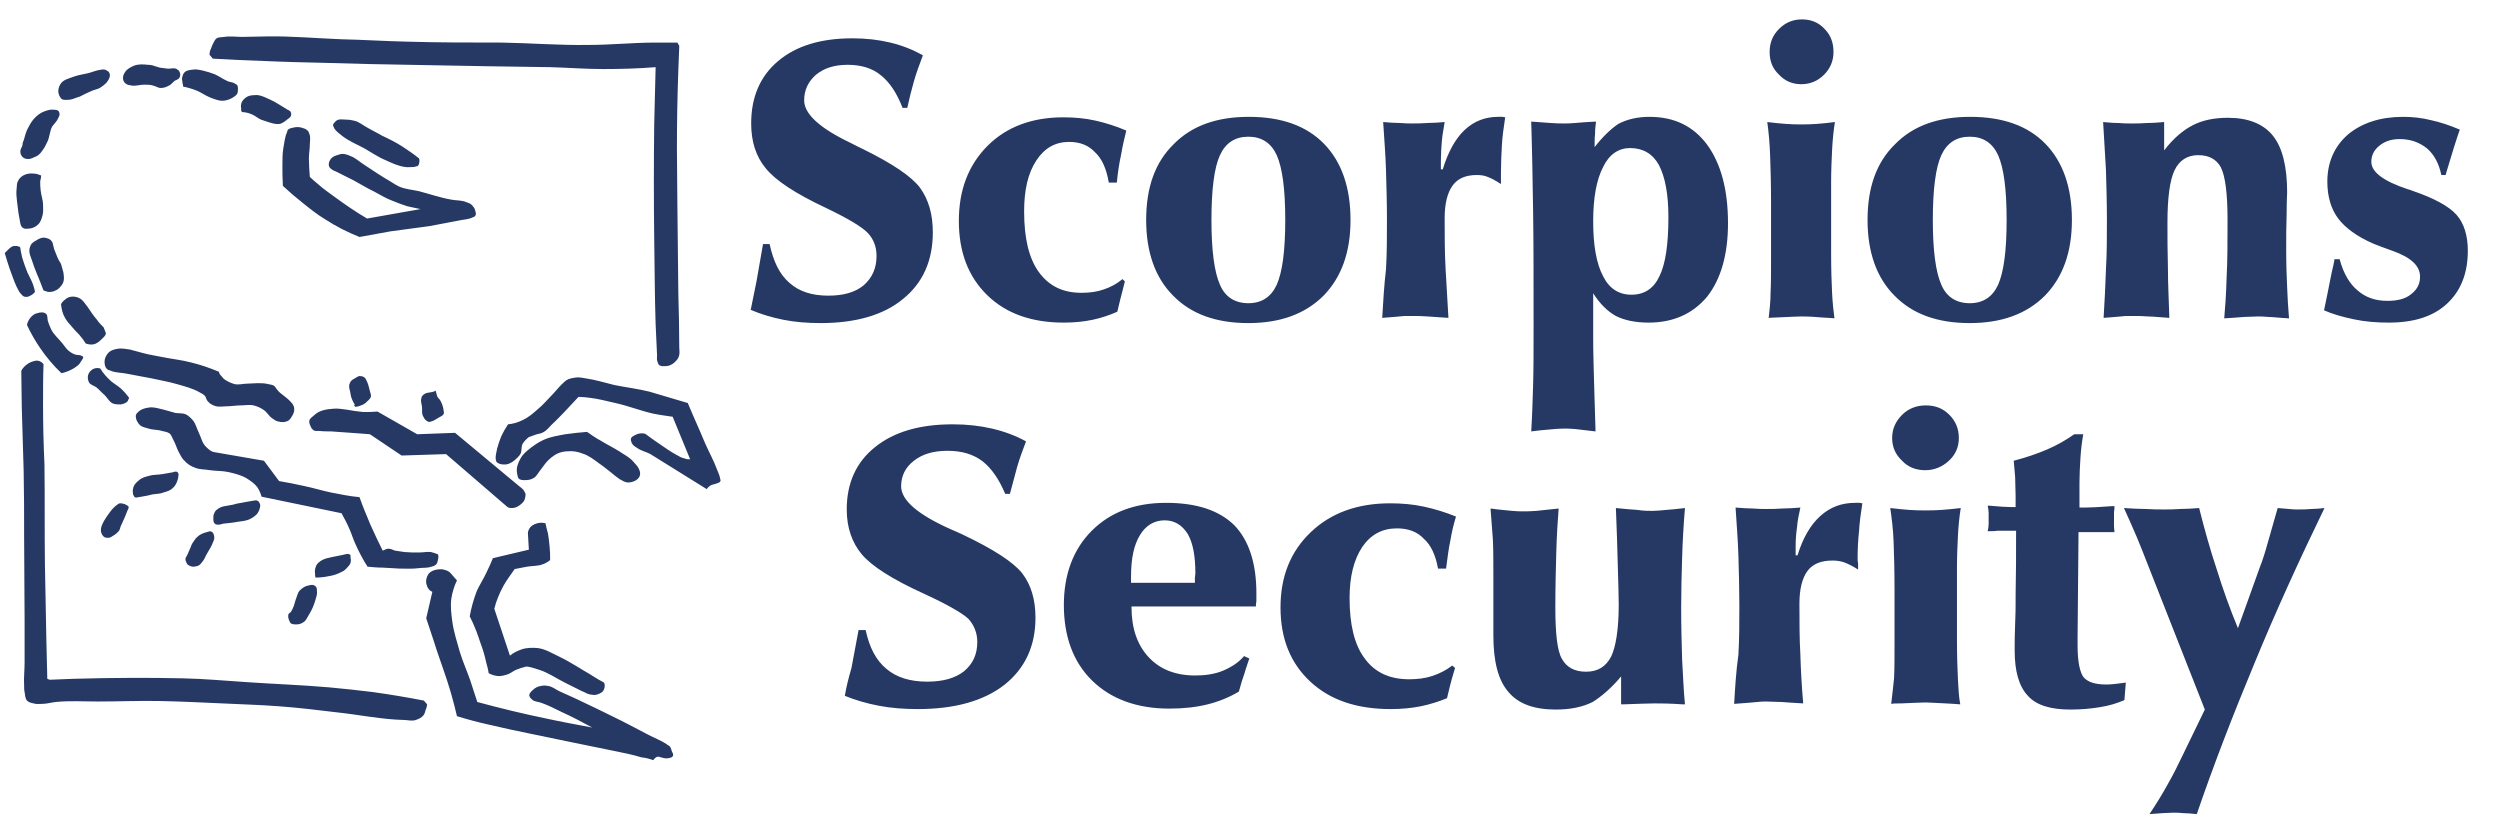
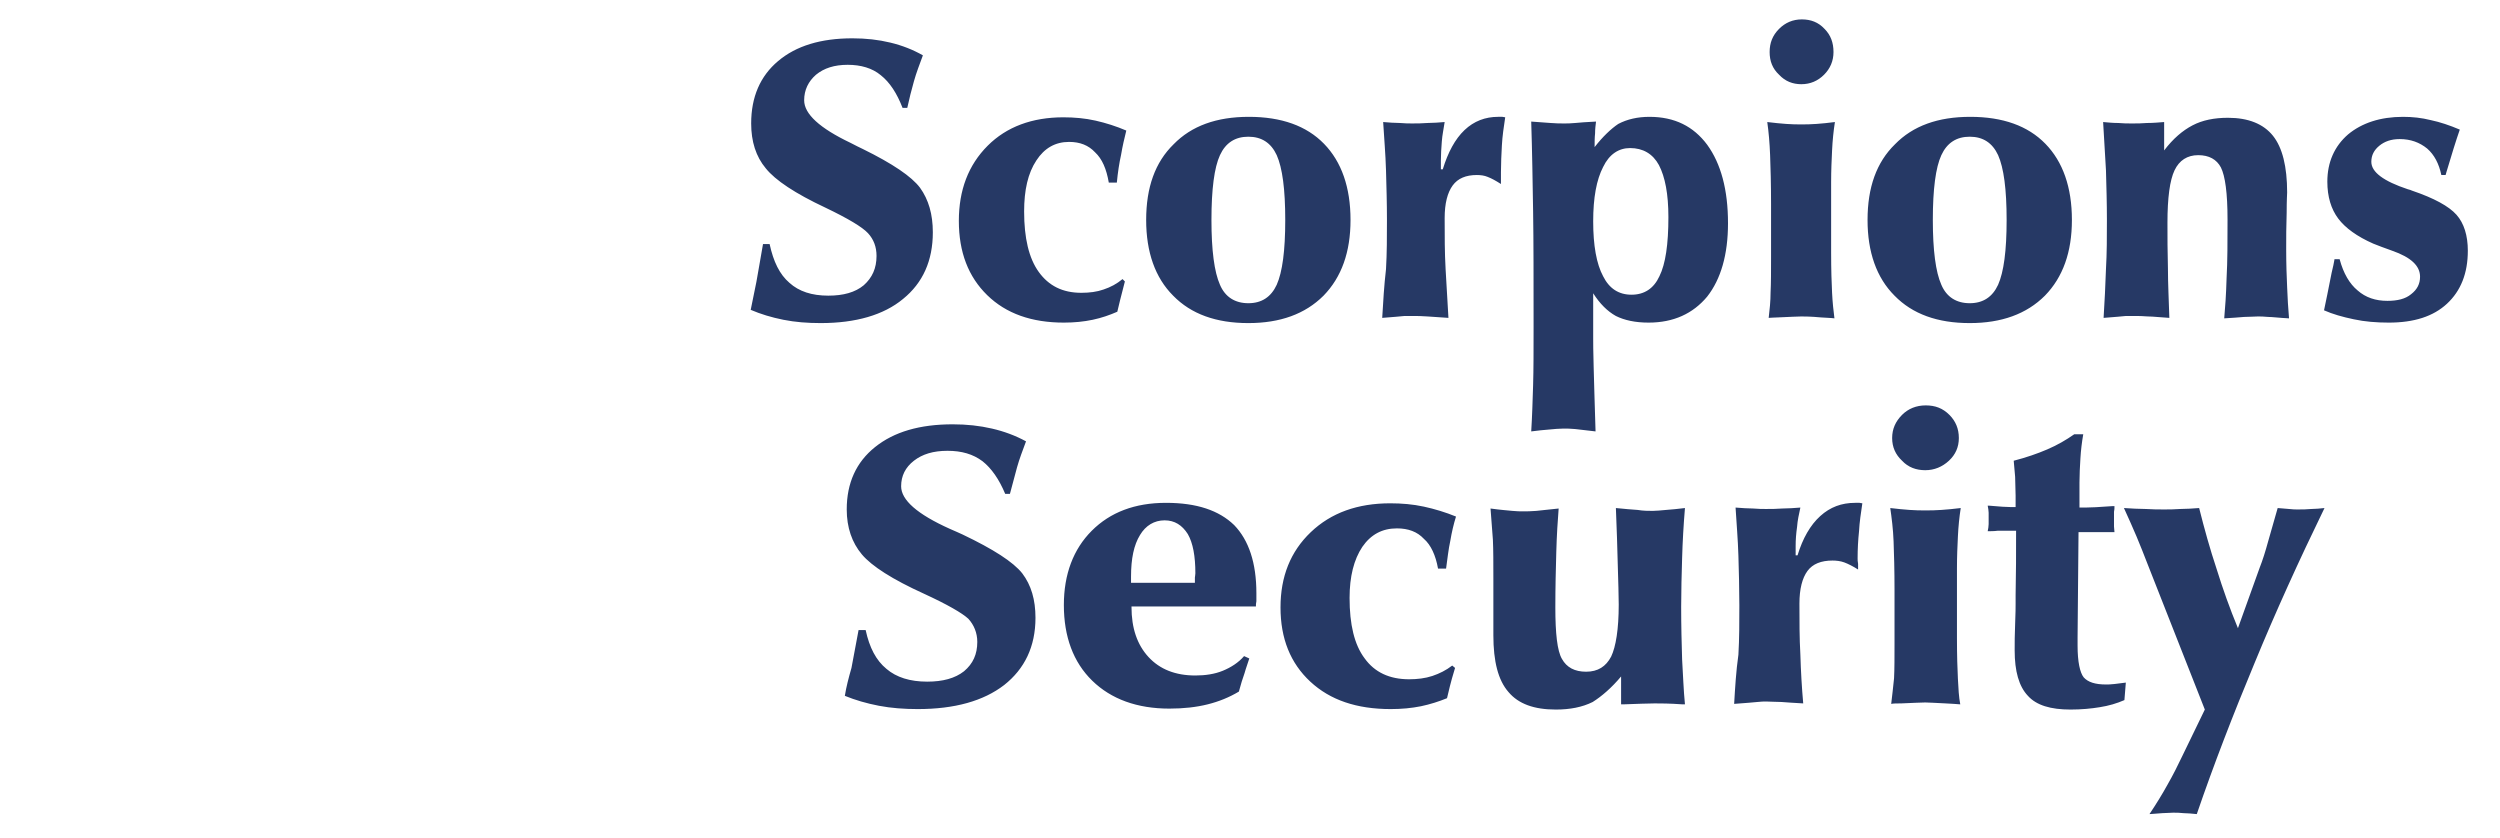
<svg xmlns="http://www.w3.org/2000/svg" version="1.1" id="Laag_1" x="0px" y="0px" viewBox="0 0 528.5 177.2" style="enable-background:new 0 0 528.5 177.2;" xml:space="preserve">
  <style type="text/css">
	.st0{fill-rule:evenodd;clip-rule:evenodd;fill:#263965;}
</style>
-   <path class="st0" d="M28.7,105.2c0.4-0.1,0.8-0.1,1.2-0.2c0.8-0.1,1.6-0.3,2.4-0.5c0.8-0.1,1.6-0.1,2.3-0.4c0.7-0.2,1.4-0.4,1.9-0.9  c0.5-0.4,0.8-1,1-1.6c0.1-0.3,0.2-0.6,0.2-0.9c0-0.2,0.1-0.4,0-0.6c0-0.1-0.1-0.2-0.2-0.3c-0.1-0.1-0.2-0.1-0.4-0.1  c-0.3,0-0.6,0.2-0.9,0.2c-0.6,0.1-1.1,0.2-1.7,0.3c-1,0.2-2.1,0.1-3,0.4c-0.8,0.2-1.6,0.4-2.2,1c-0.5,0.4-0.9,0.8-1.1,1.4  c-0.1,0.4-0.2,0.8-0.1,1.2c0,0.2,0,0.4,0.2,0.6C28.3,105,28.5,105.1,28.7,105.2z M27.2,107.1c-0.3-0.3-0.7-0.5-1.1-0.6  c-0.3-0.1-0.5-0.1-0.8-0.1c-0.3,0.1-0.5,0.3-0.8,0.5c-0.6,0.5-1.1,1.1-1.5,1.7c-0.4,0.5-0.7,1-1,1.5c-0.2,0.4-0.5,0.9-0.6,1.4  c-0.1,0.4-0.1,0.8,0,1.1c0.1,0.3,0.3,0.7,0.6,0.9c0.3,0.2,0.6,0.2,0.9,0.2c0.4,0,0.8-0.3,1.1-0.5c0.4-0.2,0.7-0.5,1-0.8  c0.3-0.3,0.4-0.7,0.5-1.1c0.3-0.7,0.6-1.3,0.9-2c0.2-0.5,0.4-1,0.6-1.5C27.1,107.7,27.2,107.4,27.2,107.1z M40.3,115.7  c-0.2,0.5-0.5,1.1-0.7,1.6c-0.1,0.3-0.4,0.5-0.4,0.9c0,0.3,0.1,0.5,0.2,0.7c0.1,0.3,0.3,0.5,0.5,0.6c0.3,0.2,0.7,0.3,1,0.3  c0.3,0,0.7-0.1,1-0.2c0.4-0.2,0.7-0.6,1-1c0.4-0.5,0.6-1.2,1-1.8c0.4-0.7,0.8-1.3,1.1-2.1c0.1-0.3,0.3-0.6,0.3-0.9  c0-0.3,0-0.5-0.1-0.8c-0.1-0.2-0.2-0.5-0.5-0.6c-0.3-0.2-0.6,0-1,0.1c-0.8,0.2-1.5,0.5-2.1,1.1c-0.4,0.4-0.6,0.8-0.9,1.2  C40.5,115.1,40.4,115.4,40.3,115.7z M49.2,106.7l-1.7,0.3c-0.6,0.1-1.1,0.3-1.6,0.7c-0.3,0.2-0.5,0.5-0.6,0.8  c-0.2,0.3-0.2,0.7-0.2,1.1c0,0.4,0,0.8,0.3,1.1c0.1,0.1,0.3,0.2,0.5,0.2c0.4,0.1,0.9-0.1,1.3-0.2c1-0.1,2.1-0.2,3.1-0.4  c0.8-0.1,1.7-0.2,2.4-0.5c0.6-0.3,1.1-0.6,1.6-1.1c0.3-0.4,0.5-0.8,0.6-1.2c0.1-0.4,0.2-0.7,0-1.1c-0.1-0.2-0.2-0.4-0.4-0.5  c-0.4-0.3-0.9,0-1.3,0c-0.8,0.1-1.5,0.3-2.2,0.4C50.4,106.4,49.8,106.5,49.2,106.7z M66.7,122.1c0.9,0,1.9-0.1,2.8-0.3  c0.7-0.1,1.4-0.3,2.1-0.6c0.6-0.3,1.2-0.5,1.6-1c0.4-0.4,0.7-0.7,0.9-1.2c0.1-0.4,0.1-0.7,0-1.1c0-0.2,0.1-0.6-0.2-0.7  c-0.1-0.1-0.2,0-0.3-0.1c-0.4,0-0.7,0.1-1.1,0.2c-0.7,0.1-1.3,0.3-2,0.4c-0.8,0.2-1.7,0.3-2.4,0.7c-0.5,0.3-1.1,0.7-1.3,1.3  c-0.2,0.5-0.3,1-0.2,1.5C66.6,121.6,66.6,121.8,66.7,122.1z M61,129.8c-0.1,0.3-0.1,0.6,0,1c0.1,0.3,0.2,0.6,0.4,0.9  c0.3,0.3,0.8,0.3,1.3,0.3c0.6,0,1.1-0.2,1.5-0.5c0.6-0.4,0.8-1.1,1.2-1.7c0.5-0.8,0.9-1.7,1.2-2.7c0.2-0.7,0.5-1.4,0.4-2.1  c0-0.3,0-0.6-0.1-0.8c-0.1-0.2-0.2-0.3-0.4-0.4c-0.4-0.3-1-0.1-1.4,0c-0.6,0.1-1.2,0.5-1.7,1c-0.5,0.5-0.6,1.3-0.9,2  c-0.2,0.6-0.3,1.2-0.6,1.8c-0.1,0.3-0.3,0.5-0.4,0.8C61.4,129.4,61.2,129.6,61,129.8z M75.1,86c0.5,0,1-0.2,1.5-0.4  c0.5-0.2,0.9-0.6,1.3-1c0.2-0.2,0.4-0.4,0.5-0.7c0.1-0.4-0.1-0.8-0.2-1.2c-0.2-0.7-0.3-1.4-0.6-2c-0.2-0.4-0.3-0.8-0.7-1  c-0.3-0.2-0.7-0.2-1-0.2c-0.3,0.1-0.6,0.3-0.9,0.5c-0.4,0.2-0.8,0.4-1,0.9c-0.1,0.2-0.2,0.5-0.2,0.7c0,0.4,0.1,0.8,0.2,1.1  c0.1,0.6,0.2,1.3,0.5,1.9c0.1,0.3,0.3,0.6,0.5,0.9C74.8,85.7,74.9,85.8,75.1,86z M92.1,82.6c-0.3,0.1-0.6,0.3-0.9,0.3  c-0.4,0.1-0.8,0.1-1.1,0.2c-0.4,0.2-0.8,0.4-1,0.9c0,0.1,0,0.3-0.1,0.5c0,0.5,0.1,0.9,0.2,1.4c0.1,0.7-0.1,1.4,0.2,2  c0.2,0.4,0.4,0.8,0.7,1c0.2,0.1,0.4,0.3,0.6,0.3c0.3,0,0.7-0.2,1-0.3c0.4-0.2,0.8-0.5,1.2-0.7c0.3-0.2,0.7-0.3,0.9-0.7  c0.1-0.2,0-0.4,0-0.6c-0.1-0.8-0.3-1.5-0.7-2.2c-0.2-0.4-0.6-0.6-0.7-1C92.3,83.3,92.2,83,92.1,82.6z M96.2,91.5l-8,0.3L79.8,87  c-1,0.1-2,0.1-3,0.1c-1.2-0.1-2.4-0.3-3.5-0.5c-0.9-0.1-1.9-0.3-2.8-0.2c-1.4,0.1-2.9,0.3-4,1.3c-0.4,0.4-1,0.7-1.1,1.2  c-0.1,0.4,0.1,0.9,0.3,1.3c0.1,0.3,0.3,0.5,0.5,0.7c0.4,0.3,0.9,0.2,1.3,0.2c0.8,0.1,1.7,0.1,2.5,0.1c1.9,0.1,3.7,0.3,5.6,0.4  c0.9,0.1,1.7,0.1,2.6,0.2l6.7,4.5l9.4-0.3l13,11.2c0.3,0.2,0.7,0.2,1,0.2c0.6,0,1.2-0.3,1.7-0.7c0.5-0.4,0.9-0.8,1-1.4  c0.1-0.3,0.1-0.6,0.1-0.9c-0.1-0.3-0.3-0.6-0.5-0.9c-0.2-0.2-0.5-0.5-0.7-0.6L96.2,91.5z M80.9,116.4c-0.9-1.8-1.8-3.7-2.6-5.5  c-0.8-1.9-1.6-3.8-2.3-5.8c-2.1-0.2-4.1-0.6-6.1-1c-1.9-0.4-3.8-1-5.8-1.4c-1.7-0.4-3.4-0.7-5.1-1l-3.2-4.3l-10.4-1.8  c-0.8-0.1-1.4-0.7-1.9-1.2c-0.8-0.8-1-2-1.5-3c-0.4-0.8-0.6-1.7-1.1-2.4c-0.5-0.6-1-1.1-1.6-1.4c-0.7-0.3-1.5-0.2-2.2-0.3  c-0.8-0.2-1.7-0.5-2.5-0.7c-0.9-0.2-1.8-0.5-2.7-0.5c-0.8,0.1-1.5,0.2-2.2,0.6c-0.4,0.3-1,0.7-1,1.3c0,0.3,0.1,0.6,0.2,0.9  c0.2,0.4,0.4,0.7,0.7,1c0.5,0.4,1.2,0.5,1.8,0.7c0.9,0.3,1.9,0.2,2.8,0.5c0.5,0.1,1.1,0.2,1.6,0.5c0.5,0.4,0.6,1,0.9,1.5  c0.4,0.7,0.6,1.5,1,2.3c0.4,0.7,0.7,1.5,1.3,2c0.6,0.7,1.4,1.2,2.3,1.5c1,0.4,2,0.3,3.1,0.5c1.3,0.2,2.6,0.1,3.9,0.4  c1.3,0.3,2.6,0.6,3.8,1.3c0.8,0.5,1.7,1.1,2.3,1.9c0.4,0.6,0.7,1.3,0.9,2l16.9,3.5c0.6,1.1,1.2,2.2,1.7,3.4c0.4,0.9,0.7,1.9,1.1,2.8  c0.4,0.9,0.8,1.8,1.3,2.7c0.4,0.8,0.9,1.6,1.4,2.4c1.1,0.1,2.1,0.2,3.2,0.2c1.2,0.1,2.4,0.1,3.5,0.2c1.4,0,2.8,0.1,4.2-0.1  c0.9-0.1,1.8,0,2.6-0.3c0.4-0.1,0.8-0.2,1.1-0.6c0.2-0.3,0.2-0.6,0.3-0.9c0.1-0.4,0.1-0.8,0-1.1c-0.5-0.2-1-0.4-1.5-0.5  c-0.8-0.1-1.7,0.1-2.6,0.1c-1,0-2,0-3-0.1c-0.7-0.1-1.4-0.2-2-0.3c-0.4-0.1-0.8-0.4-1.3-0.4c-0.2,0-0.4,0-0.6,0.1  C81.1,116.3,81,116.4,80.9,116.4z M46.3,78.6c-1.9-0.8-3.9-1.5-6-2c-1.9-0.5-3.9-0.7-5.9-1.1c-1.4-0.3-2.9-0.5-4.3-0.9  c-0.9-0.2-1.7-0.5-2.6-0.7c-0.8-0.1-1.6-0.3-2.4-0.2c-0.8,0.1-1.7,0.3-2.3,1c-0.4,0.5-0.7,1.1-0.7,1.8c0,0.5,0.1,1.1,0.5,1.5  c0.3,0.3,0.8,0.3,1.1,0.5c1,0.3,2.1,0.3,3.1,0.5c1.8,0.3,3.5,0.7,5.3,1c1.8,0.4,3.6,0.7,5.3,1.2c1.7,0.5,3.4,0.9,4.9,1.8  c0.4,0.2,0.8,0.4,1.1,0.8c0.2,0.3,0.2,0.7,0.5,1c0.4,0.5,0.9,0.8,1.5,1c0.8,0.3,1.6,0.1,2.4,0.1c1,0,2.1-0.2,3.1-0.2  c0.9,0,1.8-0.2,2.7,0c0.8,0.2,1.5,0.5,2.2,1c0.7,0.5,1,1.2,1.7,1.7c0.4,0.3,0.8,0.6,1.3,0.7c0.7,0.2,1.5,0.2,2.2-0.2  c0.4-0.3,0.6-0.7,0.9-1.2c0.2-0.4,0.3-0.7,0.3-1.1c0-0.3,0-0.6-0.2-0.9c-0.1-0.3-0.3-0.5-0.5-0.7c-0.5-0.6-1.1-1-1.7-1.5  c-0.4-0.3-0.8-0.6-1.1-1c-0.3-0.3-0.4-0.6-0.7-0.9c-0.4-0.3-0.9-0.3-1.3-0.4c-0.7-0.2-1.5-0.2-2.3-0.2c-0.7,0-1.4,0.1-2.1,0.1  c-0.9,0-1.8,0.3-2.7,0.1c-0.7-0.2-1.4-0.5-2-0.9c-0.3-0.2-0.5-0.4-0.7-0.7C46.5,79.2,46.3,78.9,46.3,78.6z M27.3,84.1  c-0.6-0.8-1.2-1.5-1.9-2.1c-0.6-0.5-1.3-0.9-1.9-1.4c-0.9-0.8-1.7-1.7-2.3-2.7c-0.6-0.2-1.3-0.1-1.8,0.3c-0.4,0.3-0.7,0.7-0.8,1.2  c-0.1,0.5,0,1,0.2,1.4c0.3,0.6,1.1,0.7,1.6,1.1c0.6,0.5,1.1,1.1,1.7,1.6c0.7,0.7,1.1,1.7,2.1,1.9c0.4,0.1,0.9,0.1,1.3,0.1  c0.6-0.1,1.2-0.3,1.5-0.7C27.1,84.6,27.2,84.3,27.3,84.1z M21.9,69.2c-0.5-0.5-1-1-1.4-1.6c-0.7-0.8-1.3-1.7-1.9-2.6  c-0.5-0.6-0.8-1.2-1.4-1.7c-0.5-0.4-1.2-0.6-1.8-0.6c-0.6,0-1.2,0.2-1.6,0.6c-0.4,0.3-0.7,0.6-0.9,1c0.1,1,0.3,2,0.9,3  c0.4,0.7,1,1.3,1.5,1.9c0.4,0.5,0.9,1,1.4,1.5c0.5,0.6,1,1.2,1.4,1.9c0.5,0.2,1.1,0.3,1.6,0.2c0.7-0.1,1.3-0.6,1.8-1.1  c0.4-0.4,0.8-0.7,0.9-1.2C22.2,70,22.1,69.6,21.9,69.2z M5.7,68.7c0.1-0.6,0.4-1.1,0.7-1.5c0.4-0.5,0.9-0.9,1.5-1  c0.6-0.2,1.4-0.3,1.9,0.2c0.3,0.4,0.2,0.9,0.3,1.4c0.2,0.6,0.4,1.2,0.7,1.8c0.6,1.2,1.6,2,2.4,3c0.5,0.6,0.9,1.3,1.5,1.7  c0.4,0.3,0.9,0.6,1.4,0.7c0.4,0.1,0.8,0,1.1,0.2c0.1,0.1,0.4,0.1,0.4,0.3c0,0.2-0.1,0.3-0.2,0.5c-0.2,0.3-0.4,0.6-0.6,0.9  c-0.3,0.4-0.7,0.6-1.1,0.9c-0.8,0.5-1.8,0.9-2.7,1.1c-1.7-1.6-3.2-3.4-4.5-5.3C7.4,72,6.5,70.4,5.7,68.7z M1,53.5  c0.3,1.1,0.7,2.2,1,3.2c0.5,1.3,0.9,2.6,1.5,3.9c0.3,0.5,0.5,1.1,0.9,1.5c0.2,0.2,0.4,0.5,0.7,0.6c0.4,0.1,0.8,0.1,1.1-0.1  c0.5-0.2,0.9-0.5,1.2-0.9c-0.1-0.5-0.2-1-0.4-1.5c-0.3-0.9-0.8-1.7-1.2-2.6c-0.4-1-0.8-2.1-1.1-3.1c-0.1-0.5-0.2-0.9-0.3-1.4  c-0.1-0.3,0-0.6-0.2-0.9C4,52.1,3.8,52.1,3.6,52c-0.2,0-0.5,0-0.7,0c-0.5,0.1-0.9,0.5-1.3,0.9C1.4,53.1,1.2,53.3,1,53.5z M12.8,55.6  c-0.5-0.7-0.8-1.5-1.1-2.3c-0.2-0.4-0.3-0.8-0.4-1.2c-0.1-0.3-0.1-0.7-0.3-1c-0.3-0.5-0.8-0.7-1.3-0.8c-0.7-0.2-1.4,0.1-2,0.5  c-0.4,0.2-0.7,0.4-1,0.7c-0.3,0.4-0.5,1-0.5,1.5c0,0.7,0.3,1.3,0.5,1.9c0.3,1,0.7,2,1.1,3C8,58.4,8.3,59,8.5,59.6  c0.2,0.6,0.5,1.2,0.7,1.8c0.3,0.1,0.6,0.2,0.9,0.3c0.9,0.1,1.7-0.2,2.3-0.7c0.4-0.4,0.8-0.8,1-1.4c0.2-0.6,0.1-1.3,0-2  c-0.1-0.4-0.2-0.8-0.3-1.1C13,56.1,12.9,55.8,12.8,55.6z M8.7,37.1c-0.5-0.2-1-0.4-1.5-0.4c-0.8-0.1-1.6,0-2.3,0.4  c-0.5,0.3-0.9,0.7-1.1,1.2c-0.3,0.5-0.2,1.1-0.3,1.7c-0.1,0.9,0,1.7,0.1,2.6c0.1,0.8,0.2,1.6,0.3,2.4c0.1,0.6,0.2,1.1,0.3,1.7  c0.1,0.4,0.1,0.8,0.3,1.1c0.1,0.2,0.2,0.3,0.4,0.4c0.4,0.3,1,0.1,1.5,0.1C7,48.2,7.6,47.9,8,47.5c0.6-0.5,0.8-1.3,1-2  c0.2-0.7,0.1-1.5,0.1-2.2c0-1-0.4-2-0.5-3c-0.1-0.7-0.1-1.3-0.1-2C8.6,37.9,8.7,37.5,8.7,37.1z M4.4,31.5C4.2,32,4.3,32.6,4.6,33  c0.3,0.4,0.7,0.6,1.2,0.6c0.5,0.1,1.1-0.2,1.5-0.4C8,33,8.5,32.5,8.9,31.9c0.5-0.6,0.8-1.3,1.1-1.9c0.5-1,0.5-2.2,1-3.2  c0.4-0.6,1-1.1,1.3-1.8c0.1-0.3,0.3-0.5,0.3-0.9c0-0.2-0.1-0.4-0.2-0.6c-0.3-0.3-0.7-0.3-1.1-0.3c-0.6-0.1-1.2,0.1-1.8,0.3  c-0.9,0.3-1.7,0.9-2.4,1.7c-0.6,0.7-1,1.5-1.4,2.3c-0.4,0.9-0.5,1.8-0.9,2.7C4.8,30.8,4.6,31.1,4.4,31.5z M17.3,20.2  c0.6-0.3,1.2-0.6,1.9-0.9c0.6-0.3,1.3-0.4,1.9-0.7c0.5-0.3,1-0.7,1.4-1.1c0.3-0.4,0.6-0.8,0.7-1.3c0-0.3,0.1-0.5-0.1-0.8  c-0.1-0.3-0.4-0.4-0.7-0.6c-0.4-0.2-0.9-0.1-1.4,0c-0.7,0.1-1.4,0.4-2.1,0.6c-1.1,0.3-2.2,0.4-3.3,0.8c-1,0.4-2.3,0.6-2.9,1.7  c-0.3,0.6-0.5,1.2-0.3,1.9c0.1,0.4,0.3,0.8,0.6,1.1c0.4,0.3,0.9,0.2,1.4,0.2c0.7,0,1.3-0.3,1.9-0.5C16.6,20.5,17,20.4,17.3,20.2z   M32.8,14c-0.5-0.2-1-0.3-1.5-0.3c-1-0.1-2-0.2-3,0.2c-0.7,0.3-1.5,0.7-1.9,1.4C26.2,15.6,26,16,26,16.5c0,0.5,0.2,0.9,0.6,1.2  c0.4,0.3,0.9,0.3,1.3,0.4c0.9,0.1,1.7-0.2,2.6-0.2c0.6,0,1.3,0,1.9,0.2c0.5,0.1,1,0.5,1.6,0.5c0.6,0,1.2-0.2,1.7-0.5  c0.5-0.2,0.8-0.7,1.2-1c0.3-0.2,0.8-0.3,1-0.6c0.2-0.4,0.3-0.8,0.1-1.2c-0.1-0.3-0.3-0.5-0.5-0.6c-0.6-0.5-1.4-0.1-2.2-0.2  c-0.5-0.1-1-0.1-1.5-0.2C33.4,14.2,33.1,14.1,32.8,14z M38.7,18.3c1,0.2,2,0.5,3,0.9c0.9,0.4,1.7,1,2.7,1.4c0.8,0.3,1.7,0.7,2.6,0.7  c0.7,0,1.3-0.2,1.9-0.5c0.5-0.3,1.1-0.6,1.3-1.1c0.1-0.3,0.1-0.6,0.1-0.9c0-0.2,0-0.5-0.1-0.7c-0.1-0.2-0.3-0.3-0.5-0.4  c-0.5-0.4-1.2-0.3-1.7-0.6c-0.9-0.4-1.7-1-2.6-1.4c-0.8-0.3-1.7-0.6-2.6-0.8c-0.6-0.1-1.2-0.3-1.9-0.2c-0.7,0.1-1.4,0.1-1.9,0.6  c-0.3,0.3-0.4,0.7-0.5,1.1c-0.1,0.4,0.1,0.8,0.1,1.3C38.7,17.8,38.7,18.1,38.7,18.3z M51.2,23.7c0.7,0,1.4,0.2,2.1,0.5  c0.7,0.3,1.2,0.8,1.9,1.1c0.6,0.2,1.2,0.4,1.8,0.6c0.7,0.2,1.4,0.4,2.1,0.3c0.6-0.1,1.2-0.6,1.7-1c0.3-0.2,0.6-0.4,0.7-0.7  c0.1-0.3,0.1-0.6-0.1-0.9c-0.1-0.2-0.4-0.3-0.6-0.4c-1.2-0.7-2.3-1.5-3.6-2.1c-0.9-0.4-1.8-0.9-2.8-1c-0.8,0-1.7,0-2.4,0.5  c-0.4,0.3-0.7,0.6-0.9,1c-0.2,0.5-0.2,1-0.1,1.5C50.9,23.3,51,23.5,51.2,23.7z M88.3,35.1c0.2-0.2,0.3-0.4,0.3-0.6  c0.1-0.3,0.1-0.7,0-1c-1.1-0.9-2.3-1.7-3.5-2.5c-1.4-0.9-2.8-1.6-4.3-2.3c-1-0.6-2.1-1.1-3.1-1.7c-1-0.5-1.8-1.3-2.9-1.5  c-0.5-0.1-0.9-0.2-1.4-0.2c-0.9,0-1.9-0.3-2.5,0.4c-0.2,0.2-0.4,0.4-0.5,0.7c0,0.3,0.2,0.5,0.3,0.8c0.4,0.6,1,1,1.6,1.5  c1.4,1.1,3.1,1.8,4.6,2.6c1.6,0.9,3,1.9,4.7,2.6c1.3,0.6,2.6,1.2,4,1.4c0.6,0.1,1.3,0,1.9,0C87.8,35.2,88,35.2,88.3,35.1z   M88.9,44.2l-11.3,2c-2.4-1.4-4.7-3-6.9-4.6c-1.2-0.9-2.4-1.7-3.5-2.7c-0.6-0.5-1.2-1-1.7-1.5c-0.1-1.3-0.2-2.6-0.2-3.9  c0-1,0.2-2,0.2-3c0-0.7,0.2-1.5-0.1-2.2c-0.1-0.2-0.1-0.3-0.2-0.5c-0.3-0.4-0.7-0.6-1.1-0.7c-0.7-0.3-1.5-0.3-2.2-0.1  c-0.3,0.1-0.7,0.1-1,0.4c-0.1,0.1-0.2,0.3-0.2,0.5c-0.5,1.1-0.6,2.3-0.8,3.4c-0.2,1.2-0.2,2.5-0.2,3.7c0,1.4,0,2.8,0.1,4.3  c1.4,1.3,2.8,2.5,4.2,3.6c1.5,1.2,3.1,2.5,4.8,3.5c2.3,1.5,4.7,2.7,7.2,3.7c2.2-0.4,4.4-0.8,6.6-1.2c2.7-0.4,5.5-0.7,8.2-1.1  c2.1-0.4,4.2-0.8,6.3-1.2c0.9-0.2,1.9-0.2,2.7-0.6c0.2-0.1,0.4-0.1,0.6-0.3c0.4-0.4,0.1-0.9,0-1.4c-0.1-0.3-0.3-0.6-0.6-0.9  c-0.3-0.4-0.8-0.5-1.3-0.7c-1-0.4-2.1-0.3-3.1-0.5c-2.3-0.4-4.6-1.2-6.9-1.8c-1.4-0.3-2.9-0.4-4.2-1c-0.6-0.3-1.1-0.6-1.7-1  c-1.9-1.1-3.7-2.3-5.5-3.5c-0.8-0.5-1.6-1.2-2.5-1.7c-0.5-0.2-1.1-0.5-1.6-0.6c-0.5-0.1-0.9-0.1-1.4,0.1c-0.7,0.2-1.4,0.4-1.8,1.1  c-0.2,0.3-0.3,0.6-0.3,1c0,0.4,0.2,0.7,0.5,0.9c0.3,0.3,0.7,0.4,1.1,0.6c1.2,0.6,2.4,1.2,3.6,1.8c1.5,0.8,2.9,1.7,4.4,2.4  c1.3,0.7,2.6,1.5,4,2c1,0.4,2,0.8,3,1.1C87.3,43.9,88.1,44,88.9,44.2z M124.1,91.3c-1.5,0.1-3.1,0.3-4.6,0.5  c-1.5,0.3-3.1,0.5-4.6,1.2c-0.9,0.4-1.8,1-2.6,1.6c-0.9,0.7-1.8,1.4-2.3,2.4c-0.5,0.9-0.9,1.9-0.7,3c0.1,0.4,0.1,0.8,0.3,1.1  c0.3,0.4,0.9,0.4,1.4,0.4c0.7,0,1.3-0.1,1.9-0.5c0.6-0.4,0.9-1.1,1.4-1.7c0.5-0.6,0.9-1.3,1.5-1.9c0.5-0.5,1.1-1,1.8-1.4  c0.8-0.4,1.6-0.6,2.5-0.6c1-0.1,2.1,0.1,3.1,0.5c1.3,0.4,2.4,1.3,3.5,2.1c0.9,0.6,1.7,1.3,2.5,1.9c0.6,0.5,1.2,1,1.8,1.4  c0.6,0.3,1.1,0.7,1.8,0.7c0.6,0,1.2-0.2,1.7-0.5c0.4-0.3,0.7-0.6,0.8-1.1c0.1-0.5-0.1-1-0.3-1.4c-0.3-0.6-0.8-1-1.2-1.5  c-0.8-0.9-1.9-1.4-2.9-2.1c-1.3-0.8-2.7-1.5-4-2.3C125.9,92.6,125,91.9,124.1,91.3z M145.9,97.1l-3.7-9c-1.4-0.2-2.9-0.4-4.3-0.7  c-2.6-0.6-5.1-1.6-7.8-2.2c-1.8-0.4-3.6-0.9-5.4-1.1c-0.8-0.1-1.6-0.2-2.4-0.2l-2.9,3.1c-0.9,0.9-1.7,1.8-2.7,2.7  c-0.6,0.6-1.1,1.3-1.9,1.7c-0.5,0.3-1.1,0.3-1.6,0.5c-0.5,0.2-0.9,0.3-1.4,0.5c-0.5,0.4-1,0.9-1.3,1.4c-0.4,0.7-0.1,1.5-0.5,2.2  c-0.3,0.5-0.7,0.8-1.1,1.2c-0.6,0.5-1.2,0.9-2,1c-0.5,0-1,0-1.4-0.2c-0.2-0.1-0.5-0.2-0.6-0.5c-0.1-0.2-0.1-0.4-0.1-0.5  c-0.1-0.7,0.2-1.5,0.3-2.2c0.2-0.8,0.5-1.6,0.8-2.4c0.4-0.9,0.9-1.8,1.5-2.7c1.1-0.1,2.1-0.4,3.1-0.9c1.3-0.6,2.3-1.5,3.3-2.4  c1-0.8,1.8-1.8,2.7-2.7c0.8-0.8,1.4-1.6,2.2-2.4c0.3-0.3,0.6-0.6,1-0.9c0.6-0.4,1.4-0.5,2.1-0.6c0.7-0.1,1.4,0.1,2.1,0.2  c2,0.3,4,0.9,6,1.4c2.5,0.5,5,0.8,7.4,1.4c1.8,0.5,3.6,1.1,5.4,1.6c0.9,0.3,1.8,0.5,2.7,0.8c1.2,2.9,2.5,5.7,3.7,8.6  c0.8,1.8,1.8,3.6,2.5,5.5c0.2,0.6,0.5,1.1,0.6,1.7c0,0.2,0.2,0.5,0.1,0.7c-0.1,0.3-0.5,0.4-0.8,0.5c-0.4,0.2-1,0.2-1.4,0.5  c-0.3,0.2-0.5,0.4-0.7,0.7L137.5,96c-0.9-0.5-2-0.7-2.8-1.3c-0.5-0.3-1-0.6-1.2-1.2c-0.1-0.3-0.2-0.5-0.1-0.8  c0.1-0.4,0.5-0.5,0.8-0.7c0.7-0.4,1.5-0.5,2.2-0.3c0.9,0.7,1.8,1.3,2.8,2c1.2,0.8,2.4,1.7,3.7,2.4c0.6,0.3,1.1,0.7,1.8,0.8  C145.1,97.1,145.5,97.1,145.9,97.1z M111.8,116.2l-0.2-3.5c0-0.4,0.2-0.8,0.4-1.1c0.1-0.2,0.3-0.3,0.5-0.5c0.6-0.4,1.3-0.6,2-0.6  c0.3,0,0.6,0.1,0.8,0.1c0.2,0.7,0.3,1.4,0.5,2c0.2,1,0.3,2.1,0.4,3.1c0.1,0.9,0.1,1.8,0.1,2.7c-0.5,0.4-1,0.7-1.6,0.9  c-1,0.4-2.2,0.3-3.3,0.5c-0.9,0.2-1.7,0.3-2.6,0.5c-0.8,1.2-1.7,2.3-2.4,3.6c-0.8,1.5-1.5,3.1-1.9,4.8l3.3,9.9  c0.7-0.6,1.6-1,2.4-1.3c1.1-0.4,2.4-0.4,3.5-0.3c1.6,0.2,3,1.1,4.5,1.8c1.5,0.7,2.9,1.6,4.3,2.4c0.9,0.6,1.9,1.1,2.8,1.7  c0.8,0.5,1.6,1,2.4,1.4c0.2,0.4,0.2,0.9,0,1.4c-0.2,0.6-0.8,0.9-1.4,1.1c-0.5,0.2-1,0.1-1.6,0c-0.6-0.1-1.1-0.5-1.7-0.7  c-1.2-0.6-2.4-1.2-3.6-1.8c-1.8-0.9-3.5-2.1-5.4-2.7c-0.9-0.3-1.8-0.6-2.7-0.7c-0.8,0.2-1.5,0.4-2.2,0.7c-0.7,0.3-1.2,0.8-1.9,1  c-0.7,0.2-1.4,0.4-2.1,0.3c-0.7-0.1-1.3-0.3-1.8-0.6c-0.1-0.8-0.3-1.5-0.5-2.2c-0.3-1.4-0.7-2.8-1.2-4.1c-0.4-1.1-0.7-2.2-1.2-3.3  c-0.3-0.8-0.7-1.6-1.1-2.4c0.3-1.7,0.8-3.5,1.4-5.1c0.6-1.5,1.6-2.9,2.2-4.3c0.5-1,0.9-1.9,1.3-2.9L111.8,116.2z M138.1,160.7  c0.2-0.3,0.5-0.6,0.8-0.7c0.3-0.1,0.5,0,0.8,0.1c0.5,0.1,1,0.3,1.5,0.2c0.4-0.1,0.8-0.1,1-0.4c0.1-0.1,0.1-0.3,0.1-0.4  c0-0.2-0.1-0.3-0.2-0.5c-0.2-0.4-0.2-0.9-0.5-1.2c-0.2-0.2-0.5-0.3-0.7-0.5c-1.2-0.8-2.6-1.3-3.9-2c-2.5-1.3-5.1-2.7-7.6-3.9  c-2-1-4.1-2-6.2-3c-1.6-0.8-3.3-1.5-5-2.3c-0.8-0.4-1.5-1-2.4-1.1c-0.5-0.1-1-0.1-1.4,0c-0.7,0.1-1.3,0.4-1.8,0.9  c-0.3,0.3-0.8,0.7-0.7,1.2c0.1,0.4,0.4,0.6,0.6,0.8c0.5,0.5,1.3,0.4,2,0.7c1.4,0.5,2.8,1.2,4.2,1.9c2.2,1,4.3,2.1,6.5,3.3  c-3.2-0.6-6.5-1.2-9.7-1.9c-4.9-1-9.8-2.2-14.6-3.5c-0.5-1.5-1-3-1.5-4.6c-0.7-2-1.6-4-2.2-6c-0.6-2.1-1.3-4.3-1.6-6.5  c-0.2-1.6-0.4-3.1-0.2-4.7c0.2-1.3,0.6-2.7,1.2-3.9l-1.4-1.6c-0.3-0.3-0.7-0.5-1.1-0.6c-0.5-0.2-1.1-0.2-1.7-0.1  c-0.7,0.1-1.4,0.4-1.8,0.9c-0.4,0.6-0.6,1.3-0.5,2c0.1,0.4,0.2,0.8,0.5,1.2c0.2,0.3,0.5,0.5,0.8,0.6l-1.3,5.6  c0.7,2.2,1.5,4.4,2.2,6.7c1,3,2.1,5.9,3,9c0.5,1.7,0.9,3.3,1.3,5c2.3,0.7,4.5,1.3,6.8,1.8c2.9,0.7,5.8,1.3,8.7,1.9  c2.9,0.6,5.8,1.2,8.7,1.8c2.9,0.6,5.9,1.2,8.8,1.8c2,0.4,4,0.8,6,1.4C136.5,160.2,137.3,160.4,138.1,160.7z M90.3,148.9l-0.7-0.8  c-3.6-0.7-7.2-1.3-10.8-1.8c-3.1-0.4-6.2-0.7-9.3-1c-5.8-0.5-11.6-0.7-17.4-1.1c-4.5-0.3-8.9-0.7-13.4-0.8c-3.7-0.1-7.3-0.1-11-0.1  c-4.1,0-8.1,0.1-12.2,0.2c-1.7,0.1-3.3,0.1-5,0.2l-0.5-0.2l-0.2-8.3c-0.1-5.2-0.2-10.4-0.3-15.7c-0.1-7.1,0-14.2-0.1-21.3  C9.2,94,9.1,89.7,9.1,85.4c0-2.8,0-5.6,0.1-8.4c-0.2-0.3-0.6-0.6-1-0.7c-0.6-0.2-1.2,0.1-1.8,0.3c-0.8,0.4-1.5,1-1.9,1.8  c0,2.5,0.1,5.1,0.1,7.6c0.1,4.5,0.3,9,0.4,13.5c0.1,4.7,0.1,9.3,0.1,14c0,5.9,0.1,11.8,0.1,17.7c0,3,0,5.9,0,8.9  c0,1.6-0.2,3.2-0.1,4.9c0,0.4,0,0.9,0.1,1.3c0.1,0.6,0.1,1.3,0.5,1.8c0.4,0.4,0.9,0.5,1.4,0.6c0.6,0.2,1.2,0.1,1.8,0.1  c1,0,1.9-0.3,2.9-0.4c3-0.3,5.9-0.1,8.9-0.1c4.5,0,8.9-0.2,13.4-0.1c4.3,0.1,8.6,0.3,12.9,0.5c4,0.2,7.9,0.3,11.9,0.6  c4.1,0.3,8.3,0.8,12.4,1.3c4.7,0.5,9.4,1.5,14.1,1.6c0.8,0,1.7,0.3,2.5,0c0.6-0.2,1.3-0.5,1.7-1.1c0.2-0.3,0.3-0.7,0.4-1.1  C90.2,149.7,90.2,149.3,90.3,148.9z M44.3,11.6l0.7,0.8c3.6,0.2,7.3,0.4,10.9,0.5c4.4,0.2,8.8,0.3,13.2,0.4  c5.8,0.2,11.5,0.3,17.3,0.4c5.4,0.1,10.9,0.2,16.3,0.3c4.5,0.1,9,0.1,13.6,0.2c3.7,0.1,7.5,0.4,11.2,0.4c3.7,0,7.4-0.1,11.1-0.4  c-0.1,4-0.2,8-0.3,12c-0.1,8.1-0.1,16.2,0,24.3c0.1,6,0.1,12.1,0.3,18.1c0.1,2.2,0.2,4.3,0.3,6.5c0,0.5-0.1,0.9,0.1,1.4  c0.1,0.3,0.2,0.6,0.4,0.7c0.4,0.3,0.8,0.2,1.3,0.2c0.9,0,1.7-0.5,2.3-1.2c0.3-0.3,0.5-0.7,0.6-1.2c0.1-0.5,0-1,0-1.5  c0-3.8-0.1-7.7-0.2-11.5c-0.1-6.2-0.1-12.3-0.2-18.5c0-4.1-0.1-8.1-0.1-12.2c0-5.5,0.1-11,0.3-16.5c0.1-1.7,0.1-3.4,0.2-5.1  l-0.4-0.7c-1.5,0-3,0-4.6,0c-4.7,0-9.5,0.5-14.2,0.5c-6.2,0.1-12.3-0.4-18.4-0.5C99.4,9,92.6,9,85.9,8.8c-4.6-0.1-9.1-0.4-13.7-0.5  c-5.3-0.2-10.6-0.7-15.9-0.6c-1.7,0-3.4,0.1-5.1,0.1c-1.3,0-2.5-0.2-3.8,0c-0.5,0.1-1.1,0-1.6,0.3c-0.3,0.2-0.5,0.6-0.7,1  c-0.2,0.4-0.4,0.8-0.5,1.2C44.4,10.6,44.3,11.1,44.3,11.6z" />
  <path class="st0" d="M158.7,65.5L158.7,65.5c2.1,0.9,4.4,1.6,6.9,2.1c2.5,0.5,5.1,0.7,7.9,0.7c7.4,0,13.3-1.7,17.4-5.1  c4.2-3.4,6.3-8.1,6.3-14.1c0-3.8-0.9-6.9-2.7-9.4c-1.8-2.4-5.8-5.1-12.1-8.2c-0.6-0.3-1.5-0.7-2.6-1.3c-6.5-3.1-9.8-6.1-9.8-9  c0-2.2,0.9-4,2.5-5.4c1.7-1.4,3.9-2.1,6.7-2.1c2.8,0,5.2,0.7,7,2.2c1.9,1.5,3.4,3.8,4.6,6.9h1c0.4-1.9,0.9-3.8,1.4-5.6  c0.5-1.8,1.2-3.6,1.9-5.5c-2.1-1.2-4.4-2.1-6.9-2.7c-2.5-0.6-5.1-0.9-8-0.9c-6.7,0-11.9,1.6-15.7,4.8c-3.8,3.2-5.7,7.6-5.7,13.2  c0,3.8,1,7,3.1,9.5c2,2.5,6.2,5.3,12.6,8.3c4.8,2.3,7.8,4.1,9,5.4c1.2,1.3,1.8,2.9,1.8,4.8c0,2.6-0.9,4.6-2.7,6.2  c-1.8,1.5-4.3,2.2-7.5,2.2c-3.5,0-6.2-0.9-8.2-2.7c-2.1-1.8-3.4-4.5-4.2-8.2h-1.4c-0.6,3.3-1,5.9-1.4,8  C159.5,61.6,159.1,63.6,158.7,65.5z M234.4,38.6l1.7,0c0.2-2.1,0.5-4.1,0.9-5.9c0.3-1.8,0.7-3.5,1.1-5.1c-2.1-0.9-4.3-1.6-6.5-2.1  c-2.2-0.5-4.5-0.7-6.8-0.7c-6.6,0-12,2-16,6c-4.1,4.1-6.1,9.4-6.1,15.9c0,6.6,2,11.8,6,15.7c4,3.9,9.4,5.8,16.2,5.8  c2.2,0,4.2-0.2,6.1-0.6c1.9-0.4,3.6-1,5.2-1.7c0.2-0.8,0.4-1.6,0.6-2.5c0.2-0.9,0.6-2.2,1-3.9l-0.5-0.5c-1.2,1-2.5,1.7-4,2.2  c-1.4,0.5-3,0.7-4.7,0.7c-4,0-6.9-1.5-9-4.4c-2.1-2.9-3.1-7.2-3.1-12.8c0-4.5,0.8-8.1,2.6-10.8c1.7-2.6,4-3.9,6.9-3.9  c2.3,0,4.1,0.7,5.5,2.2C233,33.6,233.9,35.7,234.4,38.6z M256.1,46.5L256.1,46.5c0-6.5,0.6-11.1,1.8-13.7c1.2-2.6,3.2-3.9,6-3.9  c2.8,0,4.8,1.3,6,3.9c1.2,2.7,1.8,7.2,1.8,13.7c0,6.5-0.6,11-1.8,13.7c-1.2,2.6-3.2,3.9-6,3.9c-2.8,0-4.9-1.3-6-3.9  C256.7,57.5,256.1,52.9,256.1,46.5z M242.3,46.5L242.3,46.5c0,6.8,1.9,12.2,5.7,16c3.8,3.9,9.1,5.8,15.9,5.8c6.7,0,12-1.9,15.9-5.8  c3.8-3.9,5.7-9.2,5.7-16c0-6.9-1.9-12.3-5.6-16.1c-3.7-3.8-9-5.7-15.9-5.7c-6.8,0-12.1,1.9-15.9,5.8  C244.2,34.3,242.3,39.6,242.3,46.5z M292.2,67.2L292.2,67.2c2.4-0.2,3.9-0.3,4.7-0.4c0.8,0,1.3,0,1.8,0c0.8,0,1.9,0,3.1,0.1  c1.2,0.1,2.7,0.2,4.4,0.3c-0.2-3.4-0.4-6.8-0.6-10.3c-0.2-3.5-0.2-7.1-0.2-10.8c0-3.1,0.6-5.4,1.7-6.9c1.1-1.5,2.8-2.2,5.1-2.2  c0.8,0,1.6,0.1,2.3,0.4c0.8,0.3,1.7,0.8,2.8,1.5c0-0.3,0-0.7,0-1.3c0-0.5,0-0.9,0-1.2c0-1.9,0.1-3.8,0.2-5.7  c0.1-1.9,0.4-3.9,0.7-5.9c-0.2,0-0.4-0.1-0.6-0.1c-0.2,0-0.5,0-0.9,0c-2.7,0-5.1,0.9-7.1,2.8c-2,1.9-3.5,4.7-4.6,8.3h-0.4  c0-0.2,0-0.5,0-1c0-0.5,0-0.7,0-0.9c0-1.3,0.1-2.6,0.2-4c0.1-1.4,0.4-2.7,0.6-4.1c-1.2,0.1-2.5,0.2-3.6,0.2  c-1.2,0.1-2.3,0.1-3.3,0.1c-0.6,0-1.5,0-2.6-0.1c-1.1,0-2.3-0.1-3.5-0.2c0.2,3.4,0.5,6.7,0.6,10.2c0.1,3.5,0.2,7,0.2,10.5  c0,3.5,0,7-0.2,10.4C292.6,60.3,292.4,63.8,292.2,67.2z M336.8,46.8L336.8,46.8c0-5,0.7-8.8,2.1-11.5c1.3-2.7,3.3-4,5.7-4  c2.7,0,4.8,1.2,6.1,3.6c1.3,2.5,2,6.1,2,11c0,5.7-0.6,9.9-1.9,12.5c-1.2,2.6-3.2,3.9-5.9,3.9c-2.7,0-4.7-1.3-6-3.9  C337.5,55.8,336.8,51.9,336.8,46.8z M337.1,31.1L337.1,31.1c0-1,0-2,0.1-2.9c0-0.9,0.1-1.7,0.2-2.5c-2,0.1-3.4,0.2-4.4,0.3  c-1,0.1-1.7,0.1-2.3,0.1c-0.8,0-1.8,0-2.9-0.1c-1.1-0.1-2.5-0.2-4.1-0.3c0.2,6.3,0.3,12.6,0.4,19c0.1,6.4,0.1,14.6,0.1,24.4  c0,4.8,0,9-0.1,12.3c-0.1,3.3-0.2,6.6-0.4,9.8c1.4-0.2,2.7-0.3,3.8-0.4c1.1-0.1,2.1-0.2,3-0.2c0.7,0,1.5,0,2.5,0.1  c1,0.1,2.4,0.3,4.3,0.5c-0.2-5.9-0.3-10.4-0.4-13.6c-0.1-3.3-0.1-5.3-0.1-6.1V62c1.4,2.2,3,3.8,4.8,4.8c1.8,0.9,4.1,1.4,6.9,1.4  c5.3,0,9.4-1.9,12.4-5.5c2.9-3.7,4.4-8.9,4.4-15.5c0-7.1-1.5-12.6-4.4-16.6c-2.9-3.9-6.9-5.9-12.2-5.9c-2.5,0-4.7,0.5-6.6,1.5  C340.6,27.2,338.8,28.9,337.1,31.1z M374.1,11L374.1,11c0,1.9,0.6,3.5,2,4.8c1.3,1.4,2.9,2,4.7,2c1.9,0,3.5-0.7,4.8-2  c1.3-1.3,2-2.9,2-4.8c0-2-0.6-3.6-1.9-4.9c-1.3-1.4-2.9-2-4.8-2c-1.9,0-3.5,0.7-4.8,2C374.7,7.5,374.1,9.1,374.1,11z M373.9,67.2  L373.9,67.2c0.4,0,1.1-0.1,2-0.1c2.4-0.1,4.1-0.2,4.9-0.2c0.6,0,2,0,4.1,0.2c1.3,0.1,2.2,0.1,2.9,0.2c-0.2-1.5-0.4-3.4-0.5-5.4  c-0.1-2-0.2-4.8-0.2-8.5v-6.9c0-0.8,0-2.1,0-3.9c0-1.8,0-3.1,0-4.1c0-2.4,0.1-4.7,0.2-6.7c0.1-2.1,0.3-4.1,0.6-6  c-1.4,0.2-2.7,0.3-3.9,0.4c-1.2,0.1-2.3,0.1-3.2,0.1c-0.9,0-2,0-3.2-0.1c-1.2-0.1-2.5-0.2-4-0.4c0.3,2.1,0.5,4.4,0.6,7  c0.1,2.6,0.2,6.1,0.2,10.4v3.4v7.7c0,3,0,5.6-0.1,7.5C374.3,63.7,374.1,65.5,373.9,67.2z M408.6,46.5L408.6,46.5  c0-6.5,0.6-11.1,1.8-13.7c1.2-2.6,3.2-3.9,6-3.9c2.8,0,4.8,1.3,6,3.9c1.2,2.7,1.8,7.2,1.8,13.7c0,6.5-0.6,11-1.8,13.7  c-1.2,2.6-3.2,3.9-6,3.9c-2.8,0-4.9-1.3-6-3.9C409.2,57.5,408.6,52.9,408.6,46.5z M394.8,46.5L394.8,46.5c0,6.8,1.9,12.2,5.7,16  c3.8,3.9,9.1,5.8,15.9,5.8c6.7,0,12-1.9,15.9-5.8c3.8-3.9,5.7-9.2,5.7-16c0-6.9-1.9-12.3-5.6-16.1c-3.7-3.8-9-5.7-15.9-5.7  c-6.8,0-12.1,1.9-15.9,5.8C396.7,34.3,394.8,39.6,394.8,46.5z M444.7,67.2L444.7,67.2c2.4-0.2,3.9-0.3,4.7-0.4c0.8,0,1.3,0,1.8,0  c0.8,0,1.8,0,2.9,0.1c1.1,0,2.6,0.2,4.5,0.3c-0.1-3.6-0.3-7.1-0.3-10.5c-0.1-3.4-0.1-6.6-0.1-9.6c0-5.3,0.5-9,1.5-11.1  c1-2.1,2.7-3.2,5-3.2c2.3,0,3.9,0.9,4.8,2.6c0.9,1.8,1.4,5.4,1.4,11c0,4.7,0,8.8-0.2,12.4c-0.1,3.5-0.3,6.3-0.5,8.5  c1.7-0.1,3.1-0.2,4.2-0.3c1.1,0,2.1-0.1,2.9-0.1c0.5,0,1.3,0,2.2,0.1c0.9,0,2.3,0.2,4.4,0.3c-0.2-2.2-0.3-4.3-0.4-6.6  c-0.1-2.2-0.2-4.8-0.2-8c0-2.4,0-5,0.1-7.7c0-2.7,0.1-4.1,0.1-4.3c0-5.5-1-9.5-3-12c-2-2.5-5.2-3.8-9.5-3.8c-2.9,0-5.4,0.5-7.5,1.6  c-2.1,1.1-4.1,2.8-6,5.3v-6c-1.2,0.1-2.4,0.2-3.6,0.2c-1.1,0.1-2.2,0.1-3.2,0.1c-0.9,0-1.9,0-2.9-0.1c-1.1,0-2.1-0.1-3.2-0.2  c0.2,3.4,0.4,6.7,0.6,10.2c0.1,3.5,0.2,7,0.2,10.5c0,3.5,0,7-0.2,10.4C445.1,60.3,444.9,63.8,444.7,67.2z M493.5,54.9L493.5,54.9  c-0.1,0.6-0.3,1.6-0.6,2.8c-0.7,3.5-1.2,6.1-1.6,7.9c1.8,0.8,3.9,1.4,6.3,1.9c2.3,0.5,4.8,0.7,7.4,0.7c5.3,0,9.4-1.3,12.3-4  c2.9-2.7,4.4-6.4,4.4-11.2c0-3.2-0.8-5.8-2.4-7.6c-1.6-1.8-4.7-3.5-9.4-5.1c-0.2-0.1-0.5-0.2-0.9-0.3c-5.1-1.7-7.7-3.6-7.7-5.8  c0-1.4,0.6-2.5,1.7-3.4c1.1-0.9,2.5-1.4,4.3-1.4c2.3,0,4.2,0.7,5.8,2c1.5,1.3,2.5,3.2,3,5.6h0.9l0.2-0.7c1.1-3.7,2-6.6,2.8-8.9  c-2.1-0.9-4.2-1.6-6.1-2c-2-0.5-3.9-0.7-5.9-0.7c-4.8,0-8.7,1.3-11.6,3.7c-2.9,2.5-4.4,5.9-4.4,10c0,3.2,0.8,5.8,2.3,7.8  c1.5,2,4,3.8,7.4,5.3c1,0.4,2.3,0.9,4,1.5c4,1.4,5.9,3.2,5.9,5.5c0,1.5-0.6,2.7-1.9,3.7c-1.2,1-2.9,1.4-5,1.4  c-2.5,0-4.6-0.7-6.3-2.2c-1.7-1.4-3-3.6-3.8-6.6H493.5z M178.6,147.1L178.6,147.1c2.2,0.9,4.6,1.6,7.2,2.1c2.6,0.5,5.4,0.7,8.2,0.7  c7.8,0,13.9-1.7,18.3-5.1c4.3-3.4,6.6-8.1,6.6-14.2c0-3.8-0.9-6.9-2.8-9.4c-1.9-2.4-6.1-5.1-12.6-8.2c-0.6-0.3-1.6-0.7-2.7-1.2  c-6.9-3.1-10.3-6.1-10.3-9c0-2.2,0.9-4,2.7-5.4c1.8-1.4,4.1-2.1,7.1-2.1c3,0,5.4,0.7,7.4,2.2c1.9,1.5,3.5,3.8,4.8,6.9h1  c0.5-1.9,1-3.8,1.5-5.6c0.5-1.8,1.2-3.6,1.9-5.5c-2.2-1.2-4.6-2.1-7.2-2.7c-2.6-0.6-5.3-0.9-8.3-0.9c-7,0-12.4,1.6-16.4,4.8  c-4,3.2-6,7.6-6,13.2c0,3.8,1.1,7,3.2,9.5c2.1,2.5,6.5,5.3,13.1,8.3c5,2.3,8.1,4.1,9.4,5.3c1.2,1.3,1.9,3,1.9,4.9  c0,2.6-0.9,4.6-2.8,6.2c-1.9,1.5-4.5,2.2-7.8,2.2c-3.6,0-6.5-0.9-8.6-2.7c-2.2-1.8-3.6-4.5-4.4-8.2h-1.5c-0.6,3.3-1.1,5.9-1.5,8  C179.4,143.3,178.9,145.2,178.6,147.1z M239.1,123.3v-1.4c0-3.8,0.6-6.7,1.9-8.8c1.2-2,3-3.1,5.2-3.1c2.1,0,3.7,1,4.9,2.9  c1.1,1.9,1.6,4.7,1.6,8.3c0,0.4-0.1,0.7-0.1,0.9v1.1H239.1z M239.1,128.2h26.4c0-0.3,0-0.7,0.1-1.1c0-0.4,0-1,0-1.7  c0-6.4-1.6-11.2-4.7-14.4c-3.2-3.1-7.9-4.7-14.4-4.7c-6.6,0-11.8,2-15.7,5.9c-3.9,3.9-5.9,9.2-5.9,15.7c0,6.7,2,12.1,6,16  c4,3.9,9.5,5.9,16.3,5.9c3,0,5.7-0.3,8.1-0.9c2.4-0.6,4.6-1.5,6.6-2.7c0.4-1.5,0.8-2.8,1.2-3.9c0.3-1.1,0.7-2.1,1-3.1l-1.1-0.5  c-1.2,1.4-2.8,2.4-4.5,3.1c-1.7,0.7-3.7,1-5.8,1c-4.2,0-7.5-1.3-9.9-3.9c-2.4-2.6-3.6-6.1-3.6-10.6V128.2z M304,120.2l1.7,0  c0.3-2.1,0.5-4.1,0.9-5.9c0.3-1.8,0.7-3.5,1.2-5.1c-2.2-0.9-4.5-1.6-6.8-2.1c-2.3-0.5-4.7-0.7-7.1-0.7c-6.9,0-12.5,2-16.8,6.1  c-4.3,4.1-6.4,9.4-6.4,15.9c0,6.6,2.1,11.8,6.3,15.7c4.2,3.9,9.8,5.8,17,5.8c2.3,0,4.4-0.2,6.4-0.6c1.9-0.4,3.8-1,5.5-1.7  c0.2-0.8,0.4-1.6,0.6-2.5c0.2-0.9,0.6-2.2,1.1-3.9l-0.6-0.5c-1.3,1-2.7,1.7-4.2,2.2c-1.5,0.5-3.2,0.7-4.9,0.7  c-4.2,0-7.3-1.5-9.4-4.4c-2.2-2.9-3.2-7.2-3.2-12.8c0-4.5,0.9-8.1,2.7-10.8c1.8-2.6,4.2-3.9,7.3-3.9c2.4,0,4.3,0.7,5.7,2.2  C302.5,115.2,303.5,117.4,304,120.2z M342.7,143v5.9h0.5c3-0.1,5.2-0.2,6.6-0.2c1.2,0,3.1,0,5.9,0.2c0.2,0,0.4,0,0.5,0  c-0.3-3-0.4-6.2-0.6-9.5c-0.1-3.3-0.2-7-0.2-11.1c0-3.4,0.1-6.8,0.2-10.3c0.1-3.5,0.3-7,0.6-10.6c-1.5,0.2-2.8,0.3-4,0.4  c-1.1,0.1-2.1,0.2-2.8,0.2c-0.9,0-2,0-3.2-0.2c-1.3-0.1-2.8-0.2-4.6-0.4c0.2,4.5,0.3,8.5,0.4,12.1c0.1,3.6,0.2,6.3,0.2,8.3  c0,5.2-0.6,8.9-1.6,11c-1.1,2.1-2.8,3.2-5.3,3.2c-2.4,0-4.1-0.9-5.1-2.7c-1-1.7-1.4-5.4-1.4-10.9c0-4.2,0.1-8.1,0.2-11.7  c0.1-3.6,0.3-6.7,0.5-9.2c-2.1,0.2-3.6,0.4-4.7,0.5c-1.1,0.1-2.1,0.1-2.8,0.1c-0.6,0-1.4,0-2.3-0.1c-0.9-0.1-2.5-0.2-4.6-0.5  c0.2,2.2,0.3,4.4,0.5,6.6c0.1,2.2,0.1,4.9,0.1,8.2c0,2.4,0,4.8,0,7.5c0,2.7,0,4.2,0,4.5c0,5.5,1,9.5,3.2,12c2.1,2.5,5.4,3.7,10,3.7  c3,0,5.6-0.5,7.8-1.6C338.6,147.2,340.7,145.4,342.7,143z M366.6,148.8L366.6,148.8c2.5-0.2,4.1-0.3,4.9-0.4  c0.8-0.1,1.4-0.1,1.9-0.1c0.9,0,1.9,0.1,3.2,0.1c1.2,0.1,2.8,0.2,4.6,0.3c-0.3-3.4-0.5-6.8-0.6-10.3c-0.2-3.5-0.2-7.1-0.2-10.8  c0-3.1,0.6-5.4,1.7-6.9c1.1-1.5,2.9-2.2,5.3-2.2c0.8,0,1.7,0.1,2.5,0.4c0.8,0.3,1.8,0.8,2.9,1.5c0-0.3,0-0.7,0-1.2  c-0.1-0.5-0.1-0.9-0.1-1.2c0-1.9,0.1-3.8,0.3-5.7c0.1-1.9,0.4-3.9,0.7-5.9c-0.2,0-0.4-0.1-0.6-0.1c-0.2,0-0.5,0-0.9,0  c-2.9,0-5.3,0.9-7.4,2.8c-2.1,1.9-3.7,4.7-4.8,8.3h-0.4c0-0.2,0-0.5,0-1c0-0.5,0-0.7,0-1c0-1.3,0.1-2.6,0.3-4  c0.1-1.4,0.4-2.7,0.7-4.1c-1.3,0.1-2.6,0.2-3.8,0.2c-1.2,0.1-2.4,0.1-3.5,0.1c-0.7,0-1.6,0-2.7-0.1c-1.1,0-2.4-0.1-3.7-0.2  c0.2,3.4,0.5,6.7,0.6,10.2c0.1,3.4,0.2,7,0.2,10.5c0,3.5,0,7-0.2,10.4C367,141.9,366.8,145.4,366.6,148.8z M400,92.6L400,92.6  c0,1.9,0.7,3.5,2.1,4.8c1.3,1.4,3,2,4.9,2c1.9,0,3.6-0.7,5-2c1.4-1.3,2.1-2.9,2.1-4.8c0-2-0.7-3.6-2-4.9c-1.4-1.4-3-2-5-2  c-2,0-3.7,0.7-5,2C400.7,89.1,400,90.7,400,92.6z M399.8,148.8L399.8,148.8c0.5-0.1,1.2-0.1,2.1-0.1c2.5-0.1,4.3-0.2,5.1-0.2  c0.7,0,2.1,0.1,4.3,0.2c1.3,0.1,2.3,0.1,3.1,0.2c-0.3-1.5-0.4-3.4-0.5-5.4c-0.1-2-0.2-4.9-0.2-8.5v-6.9c0-0.8,0-2.1,0-3.9  c0-1.8,0-3.1,0-4.1c0-2.4,0.1-4.7,0.2-6.7c0.1-2.1,0.3-4.1,0.6-6c-1.5,0.2-2.8,0.3-4.1,0.4c-1.2,0.1-2.4,0.1-3.4,0.1  c-1,0-2.1,0-3.3-0.1c-1.2-0.1-2.6-0.2-4.1-0.4c0.3,2.1,0.6,4.4,0.7,7c0.1,2.6,0.2,6.1,0.2,10.4v3.4v7.7c0,3,0,5.6-0.1,7.5  C400.2,145.3,400,147.2,399.8,148.8z M426.2,112.6L426.2,112.6c0,4.3,0,8.7-0.1,13.2c0,1,0,1.5,0,1.7c0,0.7,0,2.2-0.1,4.4  c-0.1,2.2-0.1,4.1-0.1,5.6c0,4.4,0.9,7.6,2.8,9.6c1.8,2,4.8,2.9,9,2.9c2.3,0,4.4-0.2,6.2-0.5c1.9-0.3,3.6-0.8,5.2-1.5l0.3-3.7  c-0.8,0.1-1.7,0.2-2.4,0.3c-0.8,0.1-1.4,0.1-1.8,0.1c-2.3,0-3.8-0.5-4.7-1.5c-0.8-1-1.3-3.3-1.3-6.7v-1.8l0.2-22.2  c2.1,0,3.8,0,4.8,0c1,0,1.9,0,2.8,0c0-0.4-0.1-0.8-0.1-1.2c0-0.4,0-0.9,0-1.5c0-0.6,0-1.1,0-1.6c0.1-0.4,0.1-0.8,0.1-1.2  c-0.1,0-0.3,0-0.5,0c-2.7,0.2-4.6,0.3-5.7,0.3h-1.2v-5.3c0-1.7,0.1-3.4,0.2-5.1c0.1-1.7,0.3-3.4,0.6-5.1h-1.9  c-1.7,1.2-3.6,2.3-5.7,3.2c-2.1,0.9-4.4,1.7-7.1,2.4c0.1,1.1,0.2,2.2,0.3,3.4c0,1.3,0.1,2.6,0.1,4v2.4h-0.9c-0.9,0-2.5-0.1-4.7-0.3  h-0.3c0.1,0.5,0.2,1.1,0.2,1.5c0,0.5,0,0.9,0,1.2c0,0.4,0,0.8,0,1.2c0,0.5-0.1,1-0.2,1.5c0.6,0,1.4,0,2.1-0.1c0.7,0,1.1,0,1.2,0  H426.2z M461.3,159.9L461.3,159.9c-0.9,1.9-1.9,3.9-3.1,6c-1.1,2-2.4,4.1-3.8,6.2c1-0.1,1.9-0.1,2.7-0.2c0.8,0,1.6-0.1,2.3-0.1  c0.7,0,1.4,0,2.2,0.1c0.8,0,1.7,0.1,2.8,0.2c3.6-10.5,7.7-21.1,12.2-31.9c4.4-10.7,9.4-21.7,14.8-32.8c-1,0.1-1.9,0.2-2.8,0.2  c-1,0.1-1.9,0.1-3,0.1c-0.3,0-0.9,0-1.7-0.1c-0.8-0.1-1.6-0.1-2.4-0.2c-0.7,2.5-1.4,4.9-2,7c-0.6,2.2-1.2,4.1-1.8,5.6l-4.6,12.8  c-1.7-4.1-3.2-8.3-4.5-12.5c-1.4-4.2-2.6-8.5-3.7-12.9c-1.4,0.1-2.7,0.2-4,0.2c-1.3,0.1-2.4,0.1-3.4,0.1c-1.1,0-2.5,0-3.9-0.1  c-1.4,0-3-0.1-4.6-0.2c1,2.2,1.9,4.2,2.7,6.1c0.8,1.9,1.5,3.7,2.2,5.5l12.2,31L461.3,159.9z" />
</svg>